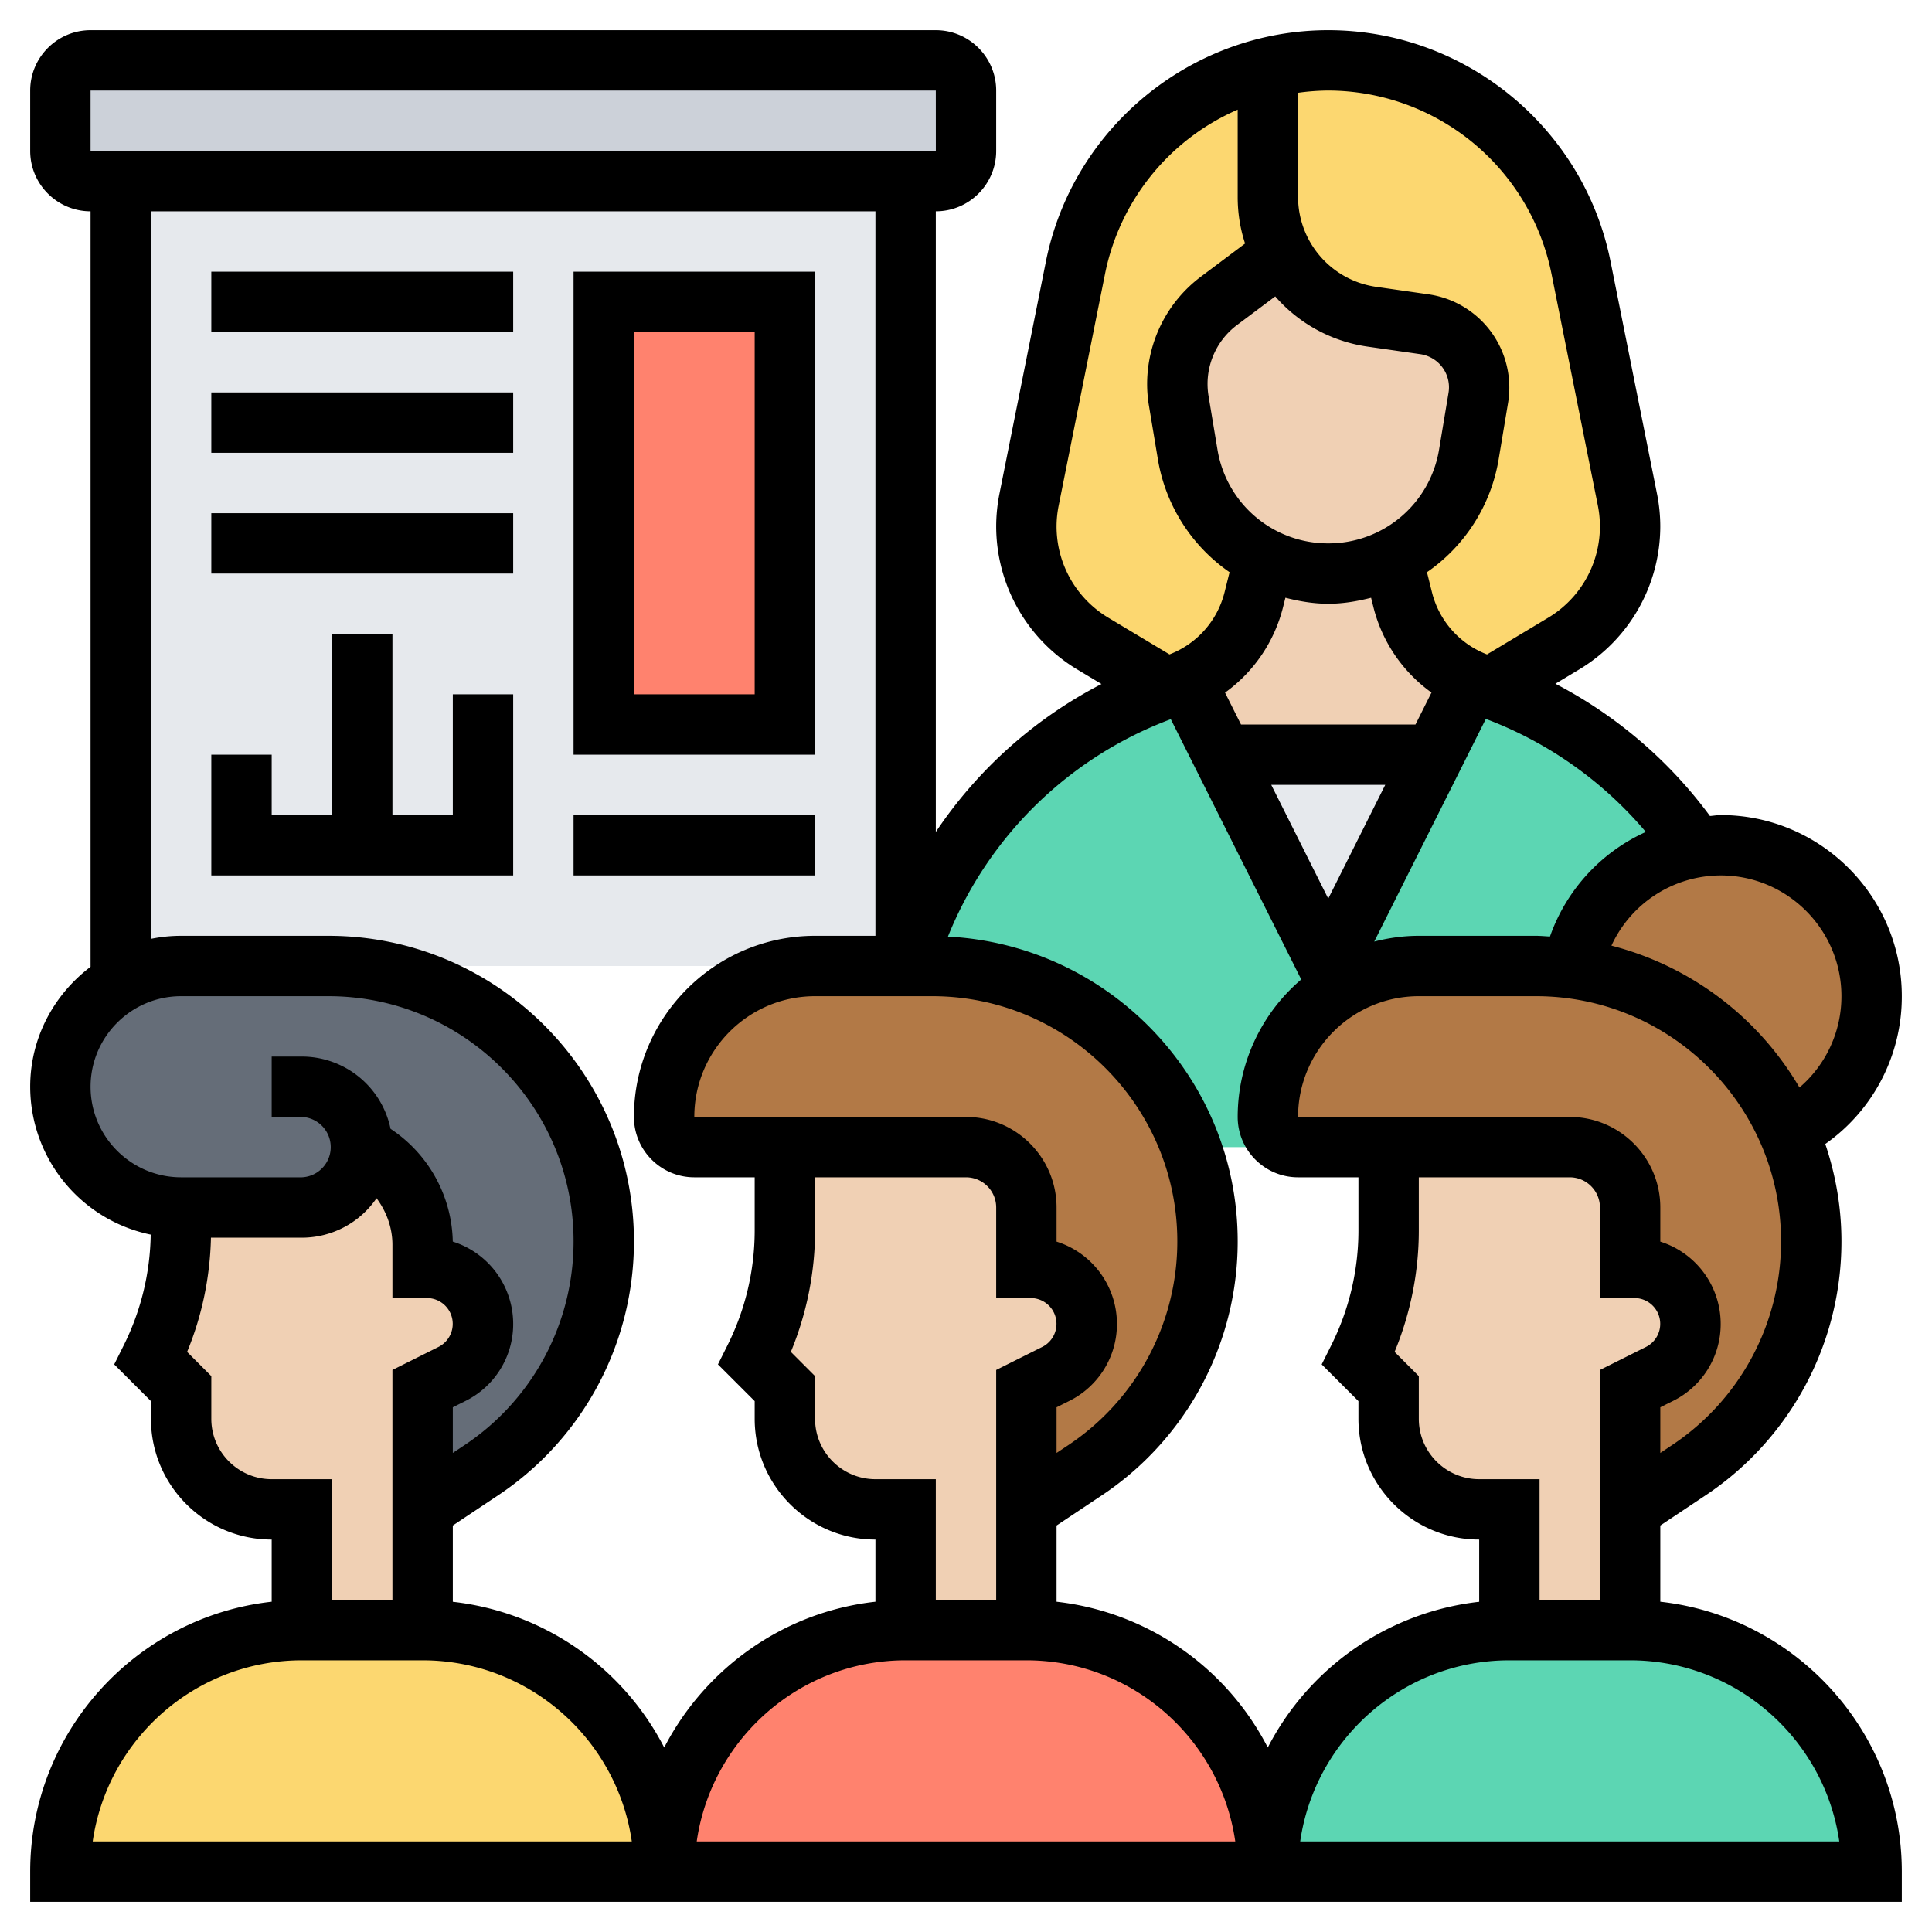
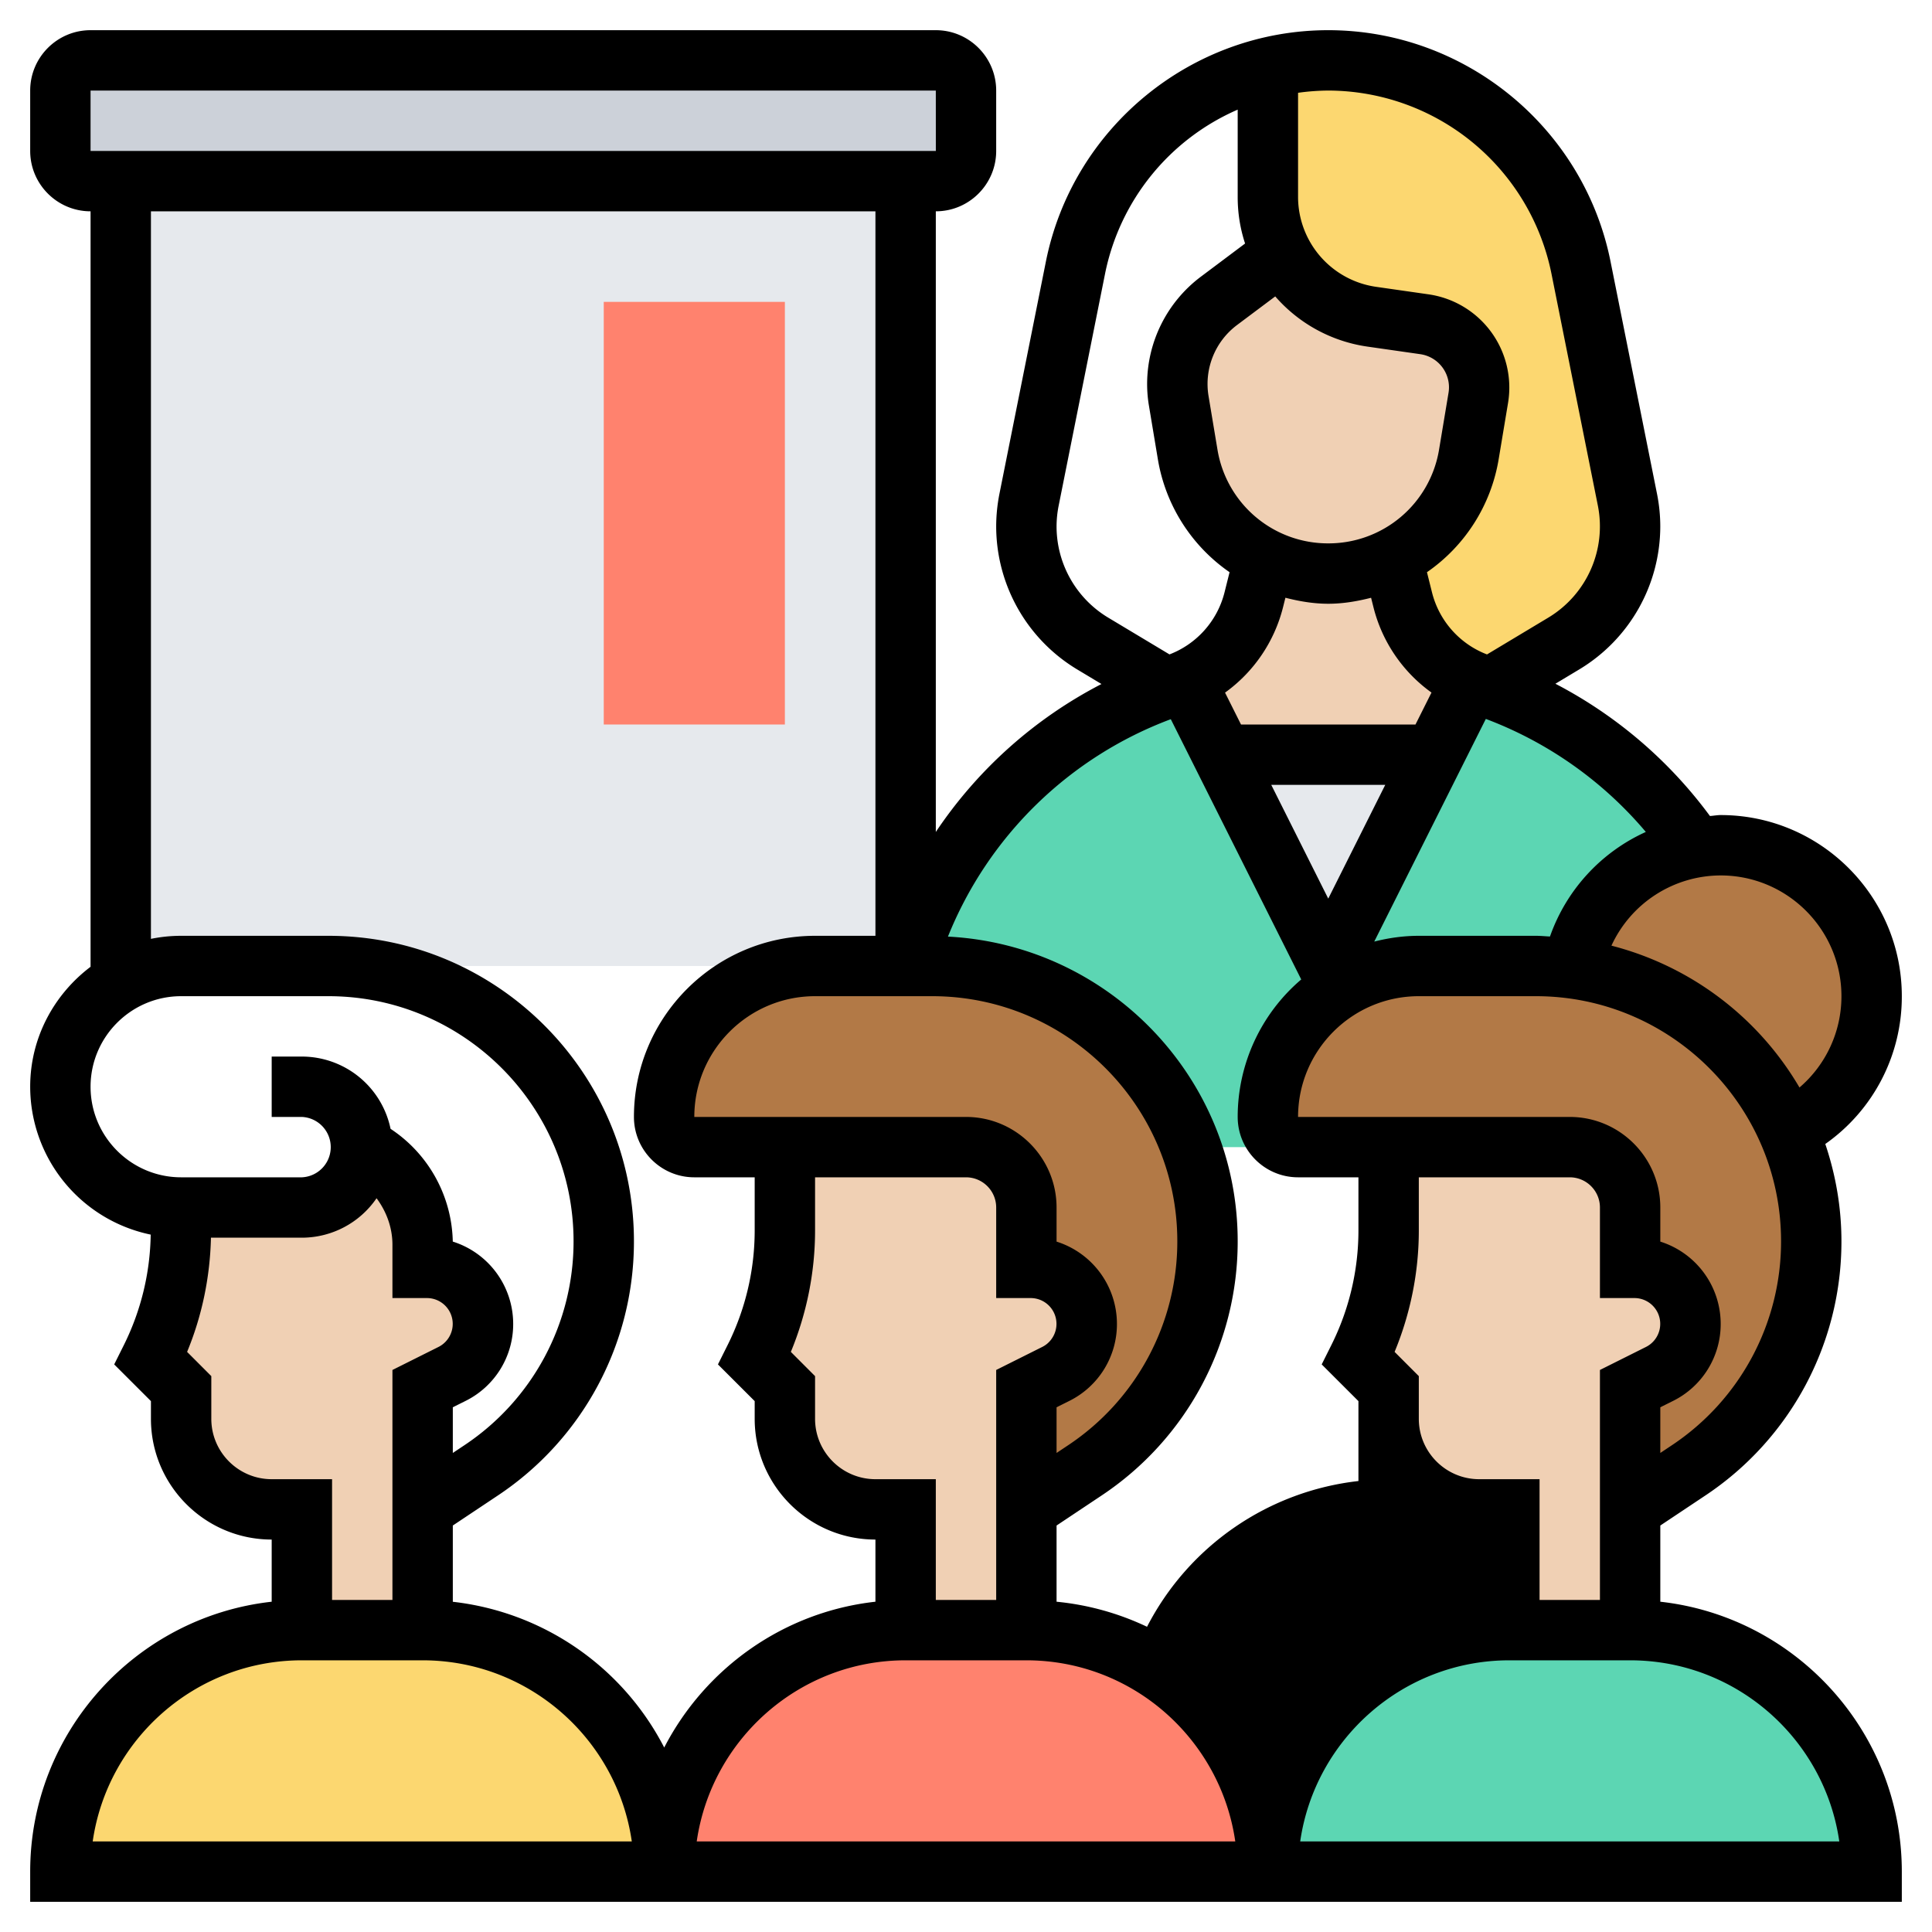
<svg xmlns="http://www.w3.org/2000/svg" version="1.1" width="512" height="512" x="0" y="0" viewBox="0 0 64 64" style="enable-background:new 0 0 512 512" xml:space="preserve" class="">
  <g>
    <path fill="#5cd6b3" d="M49.36 22.79c2.81 1 5.18 2.87 6.81 5.28-2.07.35-3.7 1.96-4.09 4.01-.39-.05-.79-.08-1.2-.08H47c-.86 0-1.67.22-2.38.6L44 32l3.51-7 1.22-2.44v-.01c.11.05.23.1.35.14l.01.01z" opacity="1" data-original="#5cd6b3" class="" />
    <path fill="#5cd6b3" d="M42 37c0 .55.45 1 1 1h-3.55c-1.27-3.5-4.63-6-8.57-6H30c1.22-4.29 4.44-7.71 8.64-9.2.09-.04.18-.07.27-.1l.01-.01c.12-.04.24-.09.35-.14v.01L40.49 25 44 32l.62.6c-.43.23-.82.52-1.16.86-.9.91-1.46 2.16-1.46 3.54z" opacity="1" data-original="#5cd6b3" class="" />
    <path fill="#e6e9ed" d="M47.51 25 44 32l-3.51-7z" opacity="1" data-original="#e6e9ed" />
-     <path fill="#fcd770" d="M39.34 15.06a4.731 4.731 0 0 0 2.54 3.44l-.35 1.37a3.96 3.96 0 0 1-2.26 2.68c-.11.05-.23.1-.35.14l-.01.01c-.09.03-.18.06-.27.1v-.01l-2.45-1.48a4.494 4.494 0 0 1-2.1-4.75l1.54-7.7a8.5 8.5 0 0 1 2.96-4.93c.98-.8 2.14-1.39 3.41-1.69v4.29c0 .67.17 1.31.47 1.87h-.01l-2.09 1.57c-.86.65-1.37 1.67-1.37 2.75 0 .18.02.37.05.56z" opacity="1" data-original="#fcd770" />
    <path fill="#fcd770" d="M45.43 10.49c-1.3-.19-2.38-.99-2.96-2.09-.3-.56-.47-1.2-.47-1.87V2.24a8.535 8.535 0 0 1 10.37 6.62l1.54 7.7a4.494 4.494 0 0 1-2.1 4.75l-2.45 1.48-.27-.09-.01-.01c-.12-.04-.24-.09-.35-.14a3.96 3.96 0 0 1-2.26-2.68l-.35-1.37.93-.62c.83-.7 1.42-1.68 1.61-2.82l.31-1.89a2.11 2.11 0 0 0-1.78-2.43zM22 62H2c0-2.21.9-4.21 2.34-5.66A8.014 8.014 0 0 1 10 54h4c2.21 0 4.21.9 5.66 2.34A8.014 8.014 0 0 1 22 62z" opacity="1" data-original="#fcd770" />
    <path fill="#ff826e" d="M42 62H22c0-4.42 3.58-8 8-8h4c2.21 0 4.21.9 5.66 2.34A8.014 8.014 0 0 1 42 62z" opacity="1" data-original="#ff826e" />
    <path fill="#5cd6b3" d="M62 62H42c0-4.42 3.58-8 8-8h4c2.21 0 4.21.9 5.66 2.34A8.014 8.014 0 0 1 62 62z" opacity="1" data-original="#5cd6b3" class="" />
    <path fill="#b27946" d="M62 33c0 1.96-1.12 3.65-2.76 4.47a9.109 9.109 0 0 0-7.16-5.39A5.024 5.024 0 0 1 57 28c2.76 0 5 2.24 5 5z" opacity="1" data-original="#b27946" class="" />
    <path fill="#b27946" d="M52.08 32.08A9.109 9.109 0 0 1 60 41.12c0 1.52-.38 3-1.08 4.3a9.119 9.119 0 0 1-2.98 3.29L54 50v-4l.98-.49a1.854 1.854 0 0 0-.83-3.51H54v-2c0-1.1-.9-2-2-2h-9c-.55 0-1-.45-1-1 0-1.38.56-2.63 1.46-3.54A5.031 5.031 0 0 1 47 32h3.88c.41 0 .81.03 1.2.08zM30 32h.88c3.94 0 7.3 2.5 8.57 6h.01c.35.97.54 2.02.54 3.12 0 1.52-.38 3-1.08 4.3a9.119 9.119 0 0 1-2.98 3.29L34 50v-4l.98-.49a1.854 1.854 0 0 0-.83-3.51H34v-2c0-1.1-.9-2-2-2h-9c-.55 0-1-.45-1-1 0-1.38.56-2.63 1.46-3.54.91-.9 2.16-1.46 3.54-1.46h.5z" opacity="1" data-original="#b27946" class="" />
-     <path fill="#656d78" d="M12 38c0 .55-.22 1.05-.59 1.41-.36.37-.86.59-1.41.59H6c-2.21 0-4-1.79-4-4 0-1.1.45-2.1 1.17-2.83.25-.24.53-.46.83-.63A3.99 3.99 0 0 1 6 32h4.88a9.116 9.116 0 0 1 8.04 13.42 9.119 9.119 0 0 1-2.98 3.29L14 50v-4l.98-.49a1.854 1.854 0 0 0-.83-3.51H14v-.76c0-1.37-.77-2.63-2-3.24z" opacity="1" data-original="#656d78" />
    <path fill="#f0d0b4" d="M56 43.85c0 .71-.4 1.35-1.02 1.66L54 46v8h-4v-4h-1c-1.66 0-3-1.34-3-3v-1l-1-1c.66-1.32 1-2.77 1-4.24V38h6c1.1 0 2 .9 2 2v2h.15c1.02 0 1.85.83 1.85 1.85zM36 43.85c0 .71-.4 1.35-1.02 1.66L34 46v8h-4v-4h-1c-1.66 0-3-1.34-3-3v-1l-1-1c.66-1.32 1-2.77 1-4.24V38h6c1.1 0 2 .9 2 2v2h.15c1.02 0 1.85.83 1.85 1.85zM12 38c1.23.61 2 1.87 2 3.24V42h.15a1.854 1.854 0 0 1 .83 3.51L14 46v8h-4v-4H9c-1.66 0-3-1.34-3-3v-1l-1-1c.66-1.32 1-2.77 1-4.24V40h4c.55 0 1.05-.22 1.41-.59.37-.36.59-.86.59-1.41zM48.73 22.56 47.51 25h-7.02l-1.22-2.44v-.01a3.96 3.96 0 0 0 2.26-2.68l.35-1.37c.64.32 1.36.5 2.12.5s1.48-.18 2.12-.5l.35 1.37a3.96 3.96 0 0 0 2.26 2.68z" opacity="1" data-original="#f0d0b4" class="" />
    <path fill="#f0d0b4" d="m47.05 17.88-.93.62c-.64.32-1.36.5-2.12.5s-1.48-.18-2.12-.5a4.731 4.731 0 0 1-2.54-3.44l-.29-1.78c-.03-.19-.05-.38-.05-.56 0-1.08.51-2.1 1.37-2.75l2.09-1.57h.01c.58 1.1 1.66 1.9 2.96 2.09l1.76.25a2.11 2.11 0 0 1 1.78 2.43l-.31 1.89a4.686 4.686 0 0 1-1.61 2.82z" opacity="1" data-original="#f0d0b4" class="" />
    <path fill="#e6e9ed" d="M4 32.54V6h26v26H6c-.73 0-1.41.2-2 .54z" opacity="1" data-original="#e6e9ed" />
    <path fill="#ccd1d9" d="M32 3v2c0 .55-.45 1-1 1H3c-.55 0-1-.45-1-1V3c0-.55.45-1 1-1h28c.55 0 1 .45 1 1z" opacity="1" data-original="#ccd1d9" />
    <path fill="#ff826e" d="M20 10h6v14h-6z" opacity="1" data-original="#ff826e" />
-     <path d="M55 53.059v-2.524l1.494-.996A10.1 10.1 0 0 0 61 41.119c0-1.128-.193-2.209-.535-3.223A5.963 5.963 0 0 0 63 33c0-3.309-2.691-6-6-6-.121 0-.236.024-.356.031a14.896 14.896 0 0 0-5.119-4.381l.799-.48a5.536 5.536 0 0 0 2.675-4.725c0-.361-.036-.725-.107-1.08l-1.54-7.698C52.465 4.225 48.531 1 44 1s-8.465 3.225-9.354 7.668l-1.54 7.698c-.07.356-.106.719-.106 1.08a5.537 5.537 0 0 0 2.675 4.725l.813.488A14.75 14.75 0 0 0 31 27.56V7c1.103 0 2-.897 2-2V3c0-1.103-.897-2-2-2H3c-1.103 0-2 .897-2 2v2c0 1.103.897 2 2 2v25.026c-1.207.913-2 2.347-2 3.974a5.01 5.01 0 0 0 3.992 4.898 8.493 8.493 0 0 1-.887 3.655l-.322.645L5 46.414V47c0 2.206 1.794 4 4 4v2.059c-4.493.499-8 4.316-8 8.941v1h62v-1c0-4.625-3.507-8.442-8-8.941zm-.472-8.441L53 45.382V53h-2v-4h-2c-1.103 0-2-.897-2-2v-1.414l-.802-.803c.526-1.27.802-2.646.802-4.02V39h5c.551 0 1 .448 1 1v3h1.146a.855.855 0 0 1 .382 1.618zm.856 3.257-.384.256v-1.513l.423-.211A2.84 2.84 0 0 0 57 43.854a2.86 2.86 0 0 0-2-2.724V40c0-1.654-1.346-3-3-3h-9c0-2.206 1.794-4 4-4h3.88c4.477 0 8.12 3.643 8.12 8.119a8.105 8.105 0 0 1-3.616 6.756zM43.999 18a3.708 3.708 0 0 1-3.669-3.108l-.296-1.776a2.44 2.44 0 0 1 .939-2.345l1.271-.952a4.988 4.988 0 0 0 3.049 1.662l1.759.252a1.109 1.109 0 0 1 .933 1.275l-.314 1.884A3.71 3.71 0 0 1 43.999 18zm-1.496 2.112.078-.311c.457.117.928.199 1.42.199.491 0 .961-.082 1.418-.198l.078.311a4.963 4.963 0 0 0 1.923 2.829L46.89 24h-5.78l-.529-1.056a4.977 4.977 0 0 0 1.922-2.832zM45.888 26 44 29.768 42.112 26zM61 33a3.976 3.976 0 0 1-1.39 3.025 10.145 10.145 0 0 0-6.229-4.699A3.993 3.993 0 0 1 57 29c2.206 0 4 1.794 4 4zm-6.48-5.441a5.976 5.976 0 0 0-3.175 3.464c-.155-.007-.308-.023-.465-.023H47c-.51 0-1.003.071-1.476.191l3.696-7.376a12.872 12.872 0 0 1 5.3 3.744zM51.393 9.061l1.54 7.697a3.526 3.526 0 0 1-1.637 3.698l-2.037 1.223a2.975 2.975 0 0 1-1.821-2.051l-.168-.673a5.683 5.683 0 0 0 2.374-3.735l.314-1.884a3.12 3.12 0 0 0-2.624-3.584L45.575 9.5A3.012 3.012 0 0 1 43 6.531V3.074A7.52 7.52 0 0 1 44 3a7.56 7.56 0 0 1 7.393 6.061zM35 17.446c0-.23.023-.462.068-.688l1.54-7.698A7.552 7.552 0 0 1 41 3.632v2.899c0 .533.085 1.05.245 1.536l-1.472 1.104A4.451 4.451 0 0 0 38 12.716c0 .245.02.488.061.729l.296 1.775a5.683 5.683 0 0 0 2.374 3.735l-.168.672a2.98 2.98 0 0 1-1.822 2.051l-2.037-1.222A3.526 3.526 0 0 1 35 17.446zm3.784 6.378 4.321 8.622A5.982 5.982 0 0 0 41 37c0 1.103.897 2 2 2h2v1.764a8.502 8.502 0 0 1-.895 3.789l-.322.645L45 46.414V47c0 2.206 1.794 4 4 4v2.061a9.014 9.014 0 0 0-7.003 4.828A9.012 9.012 0 0 0 35 53.059v-2.524l1.494-.996A10.1 10.1 0 0 0 41 41.119c0-5.404-4.261-9.818-9.598-10.093a12.78 12.78 0 0 1 7.382-7.202zM26.198 44.783c.526-1.27.802-2.646.802-4.02V39h5c.551 0 1 .448 1 1v3h1.146a.855.855 0 0 1 .382 1.618L33 45.382V53h-2v-4h-2c-1.103 0-2-.897-2-2v-1.414zM30.88 33c4.477 0 8.12 3.643 8.12 8.119a8.105 8.105 0 0 1-3.616 6.756l-.384.256v-1.513l.423-.211A2.84 2.84 0 0 0 37 43.854a2.86 2.86 0 0 0-2-2.724V40c0-1.654-1.346-3-3-3h-9c0-2.206 1.794-4 4-4zM30 55h4c3.519 0 6.432 2.614 6.92 6H23.08c.488-3.386 3.401-6 6.92-6zM3 3h28l.001 2H3zm2 4h24v24h-2c-3.309 0-6 2.691-6 6 0 1.103.897 2 2 2h2v1.764a8.502 8.502 0 0 1-.895 3.789l-.322.645L25 46.414V47c0 2.206 1.794 4 4 4v2.059c-3.053.339-5.646 2.213-6.997 4.83A9.014 9.014 0 0 0 15 53.061v-2.526l1.494-.996A10.1 10.1 0 0 0 21 41.119C21 35.539 16.46 31 10.88 31H6c-.342 0-.677.035-1 .101zM3 36c0-1.654 1.346-3 3-3h4.88c4.477 0 8.12 3.643 8.12 8.119a8.105 8.105 0 0 1-3.616 6.756l-.384.256v-1.513l.423-.211A2.84 2.84 0 0 0 17 43.854a2.861 2.861 0 0 0-2.001-2.725 4.584 4.584 0 0 0-2.061-3.735A3.004 3.004 0 0 0 10 35H9v2h1a1.001 1.001 0 0 1 0 2H6c-1.654 0-3-1.346-3-3zm4 11v-1.414l-.802-.803c.496-1.197.761-2.488.79-3.783H10a3 3 0 0 0 2.474-1.307c.326.44.526.969.526 1.543V43h1.146a.855.855 0 0 1 .382 1.618L13 45.382V53h-2v-4H9c-1.103 0-2-.897-2-2zM3.071 61c.487-3.388 3.408-6 6.929-6h4c3.521 0 6.442 2.612 6.929 6zm40 0c.487-3.388 3.408-6 6.929-6h4c3.521 0 6.442 2.612 6.929 6z" fill="#000000" opacity="1" data-original="#000000" class="" />
-     <path d="M27 9h-8v16h8zm-2 14h-4V11h4zM7 9h10v2H7zM7 13h10v2H7zM7 17h10v2H7zM17 23h-2v4h-2v-6h-2v6H9v-2H7v4h10zM19 27h8v2h-8z" fill="#000000" opacity="1" data-original="#000000" class="" />
+     <path d="M55 53.059v-2.524l1.494-.996A10.1 10.1 0 0 0 61 41.119c0-1.128-.193-2.209-.535-3.223A5.963 5.963 0 0 0 63 33c0-3.309-2.691-6-6-6-.121 0-.236.024-.356.031a14.896 14.896 0 0 0-5.119-4.381l.799-.48a5.536 5.536 0 0 0 2.675-4.725c0-.361-.036-.725-.107-1.08l-1.54-7.698C52.465 4.225 48.531 1 44 1s-8.465 3.225-9.354 7.668l-1.54 7.698c-.07.356-.106.719-.106 1.08a5.537 5.537 0 0 0 2.675 4.725l.813.488A14.75 14.75 0 0 0 31 27.56V7c1.103 0 2-.897 2-2V3c0-1.103-.897-2-2-2H3c-1.103 0-2 .897-2 2v2c0 1.103.897 2 2 2v25.026c-1.207.913-2 2.347-2 3.974a5.01 5.01 0 0 0 3.992 4.898 8.493 8.493 0 0 1-.887 3.655l-.322.645L5 46.414V47c0 2.206 1.794 4 4 4v2.059c-4.493.499-8 4.316-8 8.941v1h62v-1c0-4.625-3.507-8.442-8-8.941zm-.472-8.441L53 45.382V53h-2v-4h-2c-1.103 0-2-.897-2-2v-1.414l-.802-.803c.526-1.27.802-2.646.802-4.02V39h5c.551 0 1 .448 1 1v3h1.146a.855.855 0 0 1 .382 1.618zm.856 3.257-.384.256v-1.513l.423-.211A2.84 2.84 0 0 0 57 43.854a2.86 2.86 0 0 0-2-2.724V40c0-1.654-1.346-3-3-3h-9c0-2.206 1.794-4 4-4h3.88c4.477 0 8.12 3.643 8.12 8.119a8.105 8.105 0 0 1-3.616 6.756zM43.999 18a3.708 3.708 0 0 1-3.669-3.108l-.296-1.776a2.44 2.44 0 0 1 .939-2.345l1.271-.952a4.988 4.988 0 0 0 3.049 1.662l1.759.252a1.109 1.109 0 0 1 .933 1.275l-.314 1.884A3.71 3.71 0 0 1 43.999 18zm-1.496 2.112.078-.311c.457.117.928.199 1.42.199.491 0 .961-.082 1.418-.198l.078.311a4.963 4.963 0 0 0 1.923 2.829L46.89 24h-5.78l-.529-1.056a4.977 4.977 0 0 0 1.922-2.832zM45.888 26 44 29.768 42.112 26zM61 33a3.976 3.976 0 0 1-1.39 3.025 10.145 10.145 0 0 0-6.229-4.699A3.993 3.993 0 0 1 57 29c2.206 0 4 1.794 4 4zm-6.48-5.441a5.976 5.976 0 0 0-3.175 3.464c-.155-.007-.308-.023-.465-.023H47c-.51 0-1.003.071-1.476.191l3.696-7.376a12.872 12.872 0 0 1 5.3 3.744zM51.393 9.061l1.54 7.697a3.526 3.526 0 0 1-1.637 3.698l-2.037 1.223a2.975 2.975 0 0 1-1.821-2.051l-.168-.673a5.683 5.683 0 0 0 2.374-3.735l.314-1.884a3.12 3.12 0 0 0-2.624-3.584L45.575 9.5A3.012 3.012 0 0 1 43 6.531V3.074A7.52 7.52 0 0 1 44 3a7.56 7.56 0 0 1 7.393 6.061zM35 17.446c0-.23.023-.462.068-.688l1.54-7.698A7.552 7.552 0 0 1 41 3.632v2.899c0 .533.085 1.05.245 1.536l-1.472 1.104A4.451 4.451 0 0 0 38 12.716c0 .245.02.488.061.729l.296 1.775a5.683 5.683 0 0 0 2.374 3.735l-.168.672a2.98 2.98 0 0 1-1.822 2.051l-2.037-1.222A3.526 3.526 0 0 1 35 17.446zm3.784 6.378 4.321 8.622A5.982 5.982 0 0 0 41 37c0 1.103.897 2 2 2h2v1.764a8.502 8.502 0 0 1-.895 3.789l-.322.645L45 46.414V47v2.061a9.014 9.014 0 0 0-7.003 4.828A9.012 9.012 0 0 0 35 53.059v-2.524l1.494-.996A10.1 10.1 0 0 0 41 41.119c0-5.404-4.261-9.818-9.598-10.093a12.78 12.78 0 0 1 7.382-7.202zM26.198 44.783c.526-1.27.802-2.646.802-4.02V39h5c.551 0 1 .448 1 1v3h1.146a.855.855 0 0 1 .382 1.618L33 45.382V53h-2v-4h-2c-1.103 0-2-.897-2-2v-1.414zM30.88 33c4.477 0 8.12 3.643 8.12 8.119a8.105 8.105 0 0 1-3.616 6.756l-.384.256v-1.513l.423-.211A2.84 2.84 0 0 0 37 43.854a2.86 2.86 0 0 0-2-2.724V40c0-1.654-1.346-3-3-3h-9c0-2.206 1.794-4 4-4zM30 55h4c3.519 0 6.432 2.614 6.92 6H23.08c.488-3.386 3.401-6 6.92-6zM3 3h28l.001 2H3zm2 4h24v24h-2c-3.309 0-6 2.691-6 6 0 1.103.897 2 2 2h2v1.764a8.502 8.502 0 0 1-.895 3.789l-.322.645L25 46.414V47c0 2.206 1.794 4 4 4v2.059c-3.053.339-5.646 2.213-6.997 4.83A9.014 9.014 0 0 0 15 53.061v-2.526l1.494-.996A10.1 10.1 0 0 0 21 41.119C21 35.539 16.46 31 10.88 31H6c-.342 0-.677.035-1 .101zM3 36c0-1.654 1.346-3 3-3h4.88c4.477 0 8.12 3.643 8.12 8.119a8.105 8.105 0 0 1-3.616 6.756l-.384.256v-1.513l.423-.211A2.84 2.84 0 0 0 17 43.854a2.861 2.861 0 0 0-2.001-2.725 4.584 4.584 0 0 0-2.061-3.735A3.004 3.004 0 0 0 10 35H9v2h1a1.001 1.001 0 0 1 0 2H6c-1.654 0-3-1.346-3-3zm4 11v-1.414l-.802-.803c.496-1.197.761-2.488.79-3.783H10a3 3 0 0 0 2.474-1.307c.326.44.526.969.526 1.543V43h1.146a.855.855 0 0 1 .382 1.618L13 45.382V53h-2v-4H9c-1.103 0-2-.897-2-2zM3.071 61c.487-3.388 3.408-6 6.929-6h4c3.521 0 6.442 2.612 6.929 6zm40 0c.487-3.388 3.408-6 6.929-6h4c3.521 0 6.442 2.612 6.929 6z" fill="#000000" opacity="1" data-original="#000000" class="" />
  </g>
</svg>